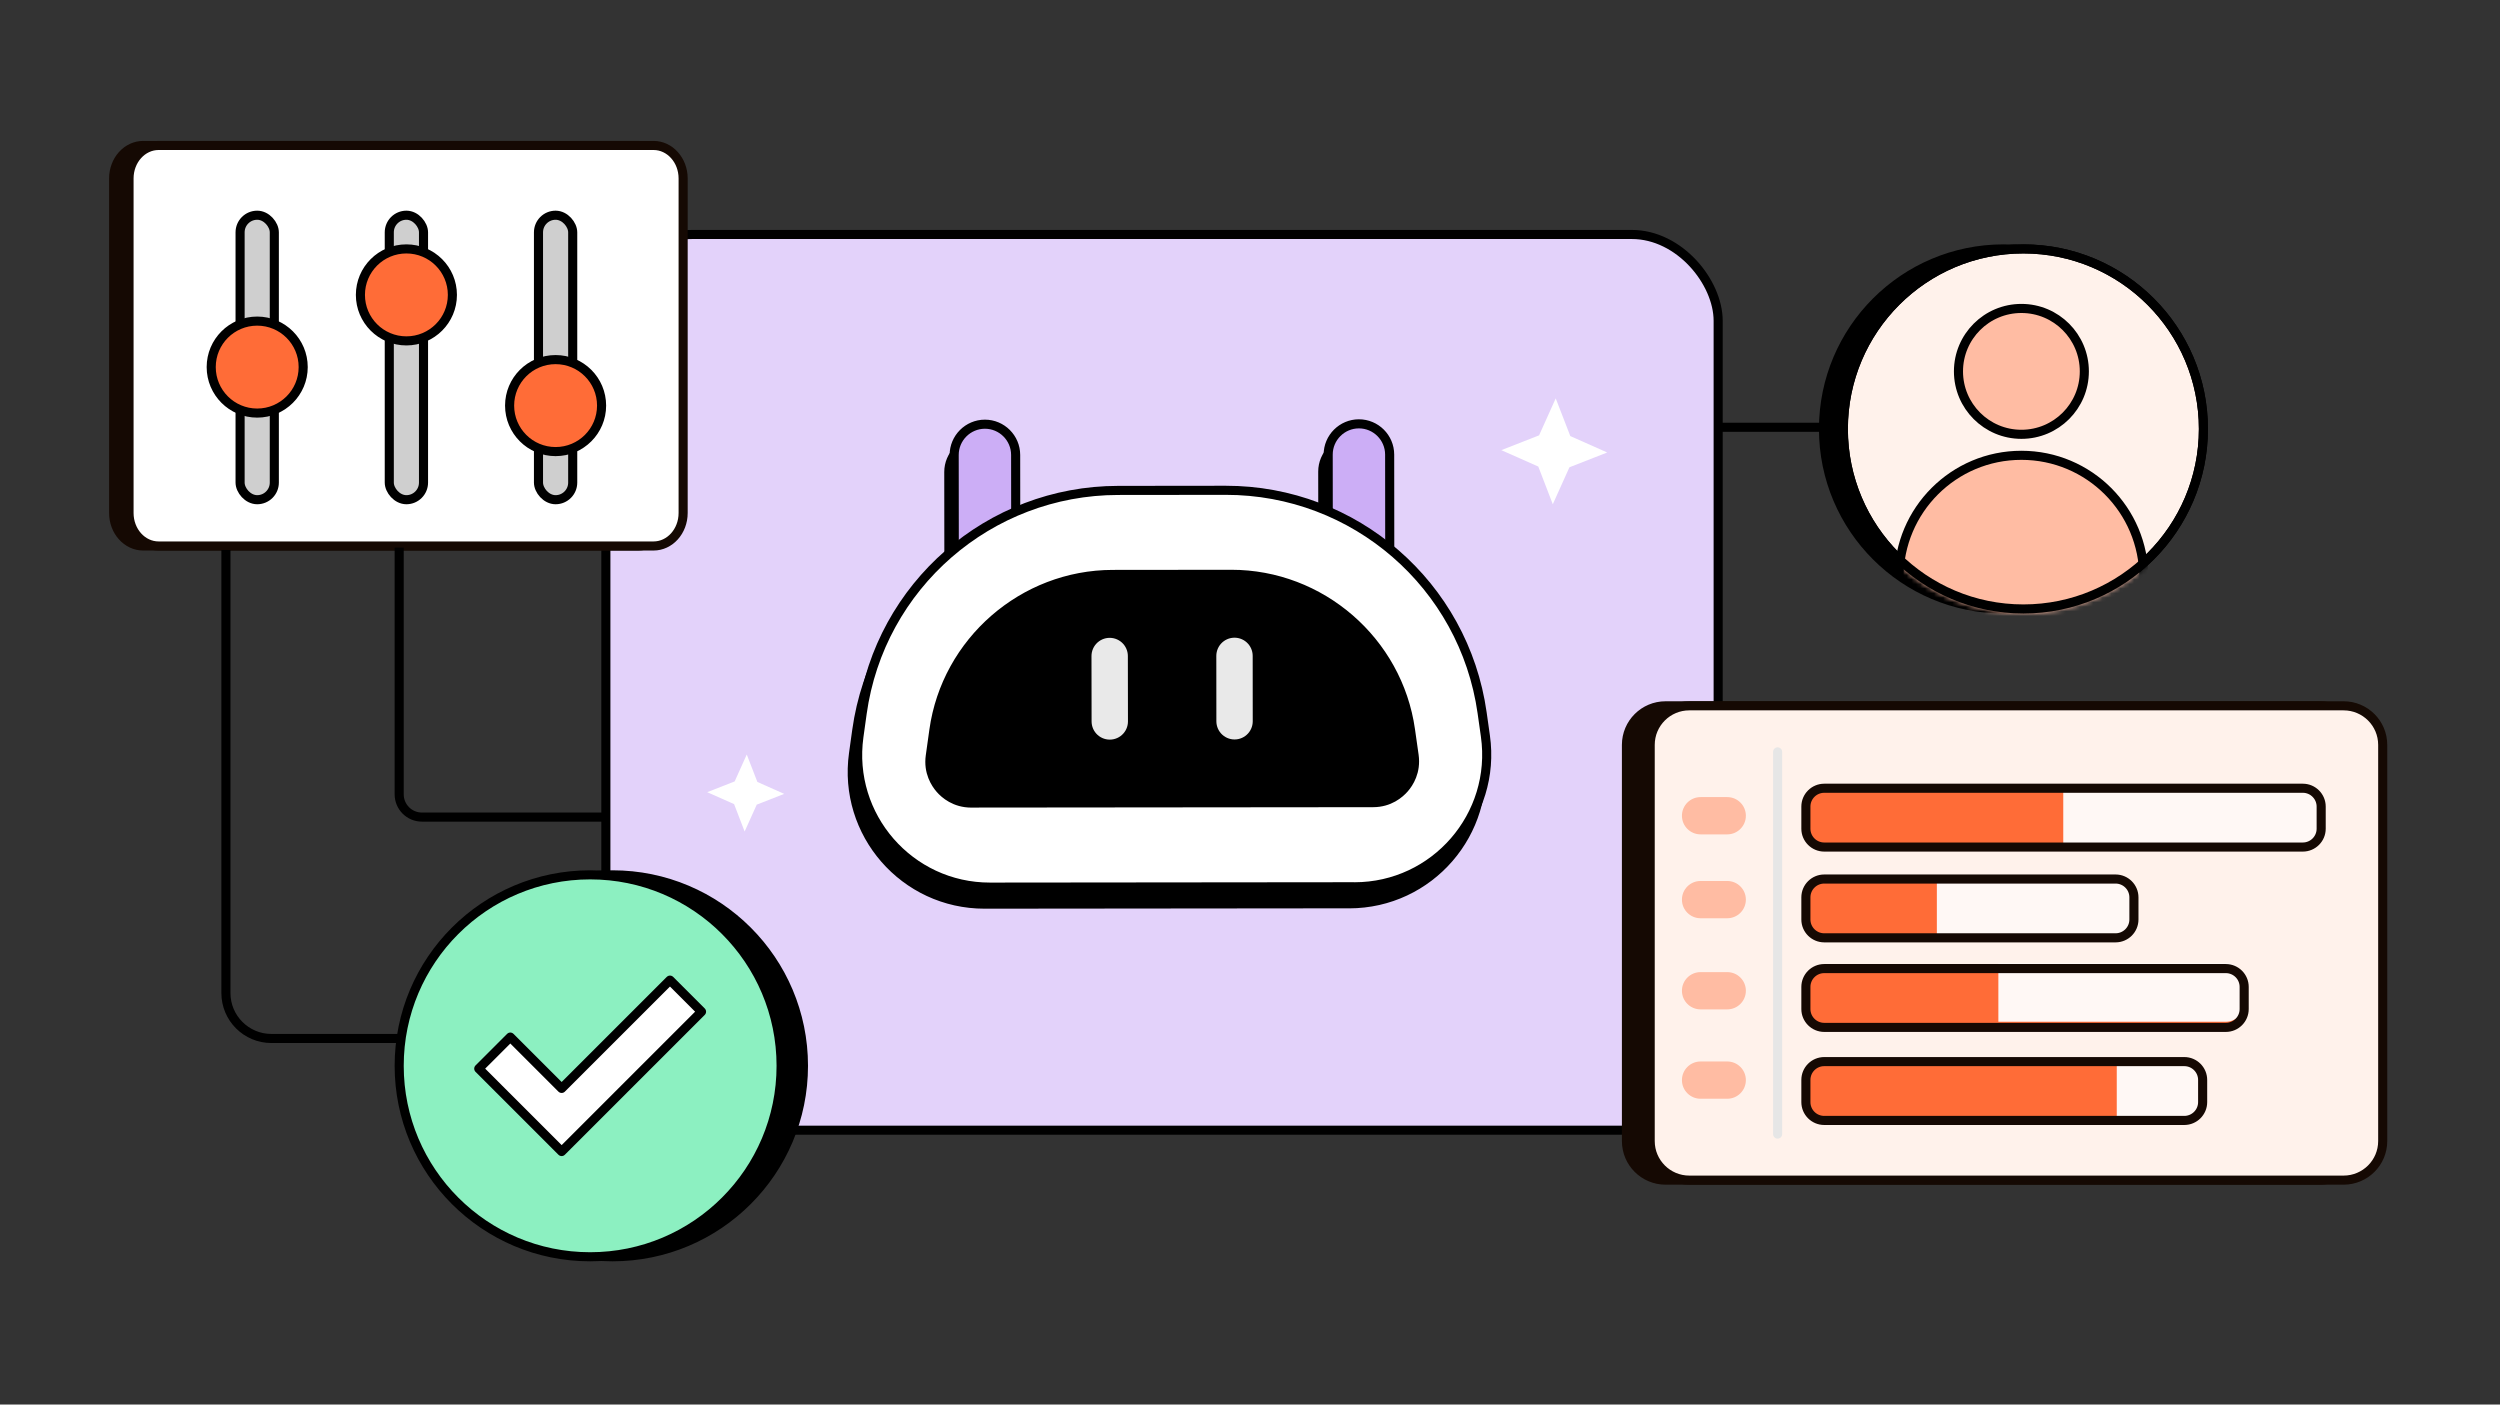
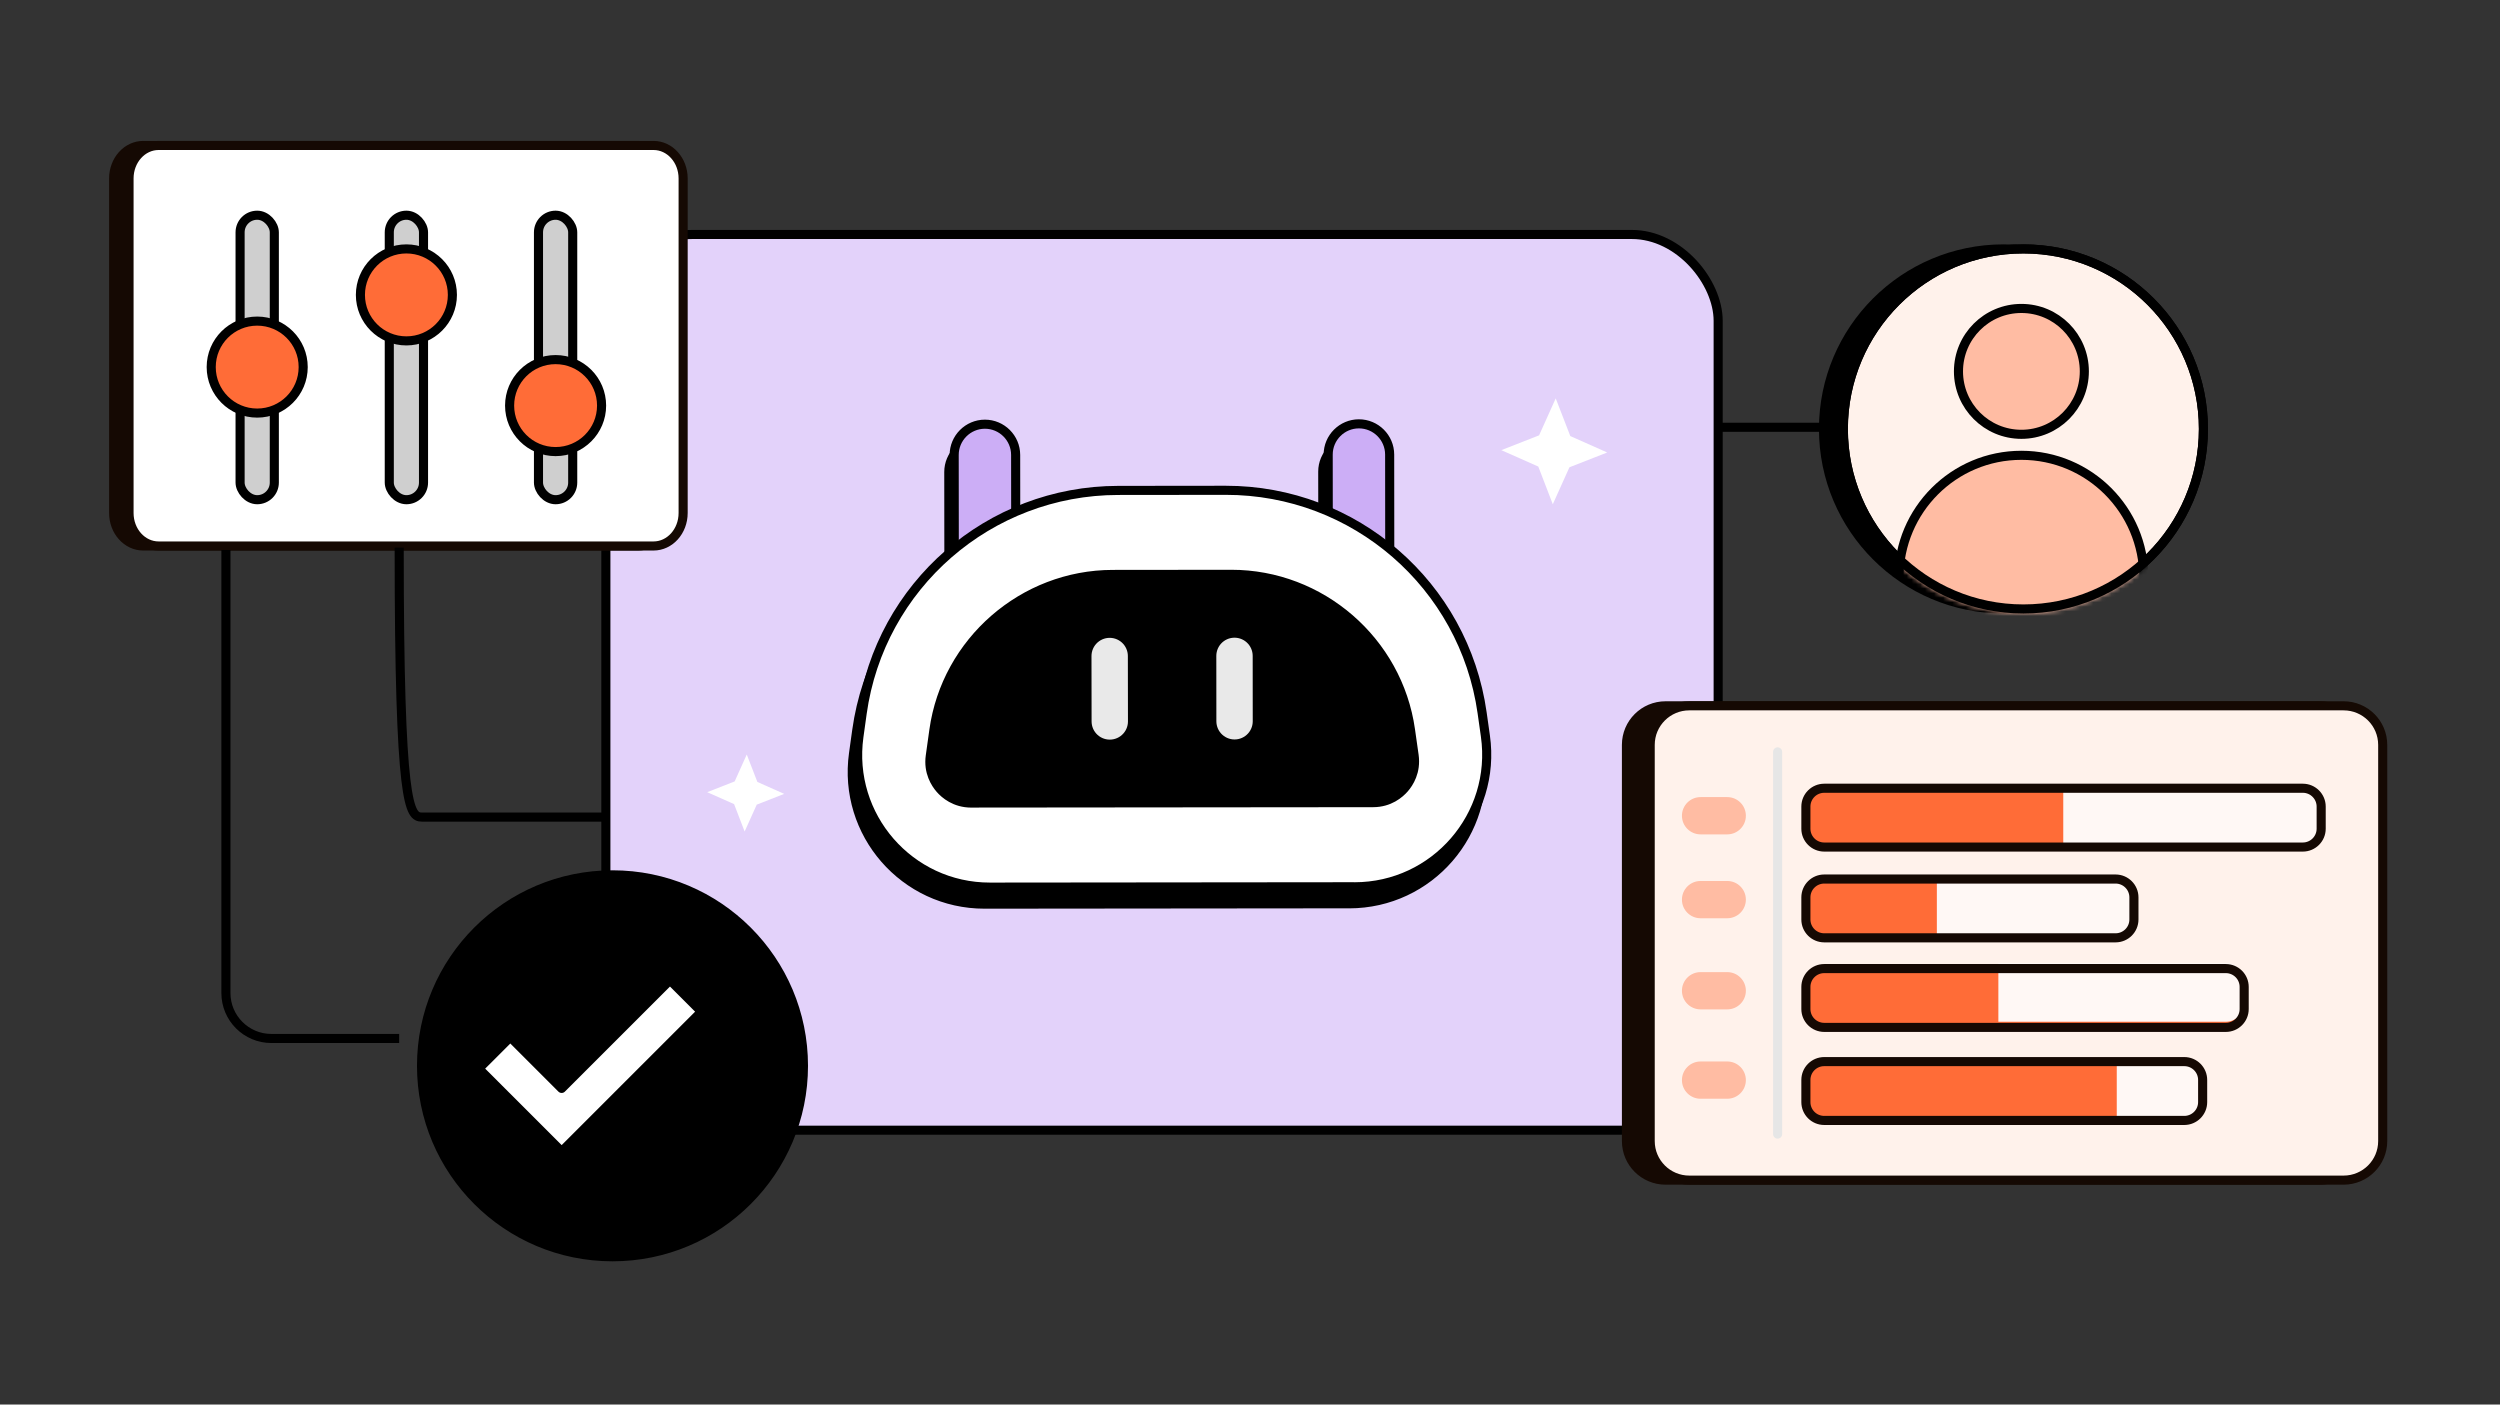
<svg xmlns="http://www.w3.org/2000/svg" width="550" height="309" viewBox="0 0 550 309" fill="none">
  <rect x="0" y="0" width="550" height="309" fill="#333333" stroke="none" />
  <rect x="133.29" y="51.584" width="244.706" height="197.059" rx="19" fill="#E3D2FA" stroke="black" stroke-width="2" />
  <path d="M510.364 155.28H366.429C361.673 155.28 357.819 159.127 357.819 163.871V251.039C357.819 255.783 361.673 259.63 366.429 259.63H510.364C515.119 259.63 518.974 255.783 518.974 251.039V163.871C518.974 159.127 515.119 155.28 510.364 155.28Z" fill="#150903" stroke="#150903" stroke-width="2" stroke-miterlimit="10" />
  <path d="M515.586 155.28H371.651C366.896 155.28 363.042 159.127 363.042 163.871V251.039C363.042 255.783 366.896 259.63 371.651 259.63H515.586C520.341 259.63 524.196 255.783 524.196 251.039V163.871C524.196 159.127 520.341 155.28 515.586 155.28Z" fill="#FFF2EB" stroke="#150903" stroke-width="2" stroke-miterlimit="10" />
  <path d="M465.422 193.386H401.337C399.104 193.386 397.295 195.192 397.295 197.419V202.291C397.295 204.518 399.104 206.323 401.337 206.323H465.422C467.654 206.323 469.464 204.518 469.464 202.291V197.419C469.464 195.192 467.654 193.386 465.422 193.386Z" fill="#FF6C37" />
  <path d="M505.844 173.906H401.337C399.104 173.906 397.295 175.71 397.295 177.938V182.81C397.295 185.037 399.104 186.843 401.337 186.843H505.844C508.077 186.843 509.886 185.037 509.886 182.81V177.938C509.886 175.71 508.077 173.906 505.844 173.906Z" fill="#FF6C37" />
  <path d="M489.675 213.087H401.337C399.104 213.087 397.295 214.893 397.295 217.12V221.992C397.295 224.219 399.104 226.025 401.337 226.025H489.675C491.908 226.025 493.718 224.219 493.718 221.992V217.12C493.718 214.893 491.908 213.087 489.675 213.087Z" fill="#FF6C37" />
  <path d="M469.465 197.419V202.299C469.465 204.525 467.654 206.332 465.423 206.332H426.108V193.386H465.423C467.654 193.386 469.465 195.193 469.465 197.419Z" fill="#FFF8F5" />
  <path d="M509.886 177.938V182.81C509.886 185.036 508.076 186.843 505.845 186.843H453.918V173.906H505.845C508.076 173.906 509.886 175.711 509.886 177.938Z" fill="#FFF8F5" />
  <path d="M465.422 193.386H401.337C399.104 193.386 397.295 195.192 397.295 197.419V202.291C397.295 204.518 399.104 206.323 401.337 206.323H465.422C467.654 206.323 469.464 204.518 469.464 202.291V197.419C469.464 195.192 467.654 193.386 465.422 193.386Z" stroke="#150903" stroke-width="2" stroke-miterlimit="10" />
  <path d="M506.616 173.414H401.337C399.104 173.414 397.295 175.219 397.295 177.446V182.318C397.295 184.545 399.104 186.351 401.337 186.351H506.616C508.848 186.351 510.658 184.545 510.658 182.318V177.446C510.658 175.219 508.848 173.414 506.616 173.414Z" stroke="#150903" stroke-width="2" stroke-miterlimit="10" />
  <path d="M493.718 215.88V220.752C493.718 222.978 491.907 224.784 489.676 224.784H439.641V211.846H489.676C491.907 211.846 493.718 213.653 493.718 215.88Z" fill="#FFF8F5" />
  <path d="M489.675 213.087H401.337C399.104 213.087 397.295 214.893 397.295 217.12V221.992C397.295 224.219 399.104 226.025 401.337 226.025H489.675C491.908 226.025 493.718 224.219 493.718 221.992V217.12C493.718 214.893 491.908 213.087 489.675 213.087Z" stroke="#150903" stroke-width="2" stroke-miterlimit="10" />
  <path d="M391.077 165.411V249.499Z" fill="#FFBCA3" />
  <path d="M391.077 165.411V249.499" stroke="#E6E6E6" stroke-width="2" stroke-miterlimit="10" stroke-linecap="round" />
  <path d="M379.986 175.361H374.132C371.864 175.361 370.026 177.195 370.026 179.459V179.467C370.026 181.729 371.864 183.564 374.132 183.564H379.986C382.254 183.564 384.092 181.729 384.092 179.467V179.459C384.092 177.195 382.254 175.361 379.986 175.361Z" fill="#FFBCA3" />
  <path d="M379.986 213.863H374.132C371.864 213.863 370.026 215.698 370.026 217.961V217.969C370.026 220.232 371.864 222.066 374.132 222.066H379.986C382.254 222.066 384.092 220.232 384.092 217.969V217.961C384.092 215.698 382.254 213.863 379.986 213.863Z" fill="#FFBCA3" />
  <path d="M379.986 193.815H374.132C371.864 193.815 370.026 195.65 370.026 197.912V197.921C370.026 200.184 371.864 202.018 374.132 202.018H379.986C382.254 202.018 384.092 200.184 384.092 197.921V197.912C384.092 195.65 382.254 193.815 379.986 193.815Z" fill="#FFBCA3" />
  <path d="M379.986 233.524H374.132C371.864 233.524 370.026 235.359 370.026 237.622V237.63C370.026 239.893 371.864 241.727 374.132 241.727H379.986C382.254 241.727 384.092 239.893 384.092 237.63V237.622C384.092 235.359 382.254 233.524 379.986 233.524Z" fill="#FFBCA3" />
  <path d="M484.582 237.586V242.466C484.582 244.691 482.771 246.498 480.54 246.498H401.337C399.097 246.498 397.295 244.691 397.295 242.466V237.586C397.295 235.359 399.097 233.552 401.337 233.552H480.54C482.771 233.552 484.582 235.359 484.582 237.586Z" fill="#FFF8F5" />
  <path d="M465.688 233.552V246.498H401.337C399.097 246.498 397.295 244.691 397.295 242.466V237.586C397.295 235.359 399.097 233.552 401.337 233.552H465.688Z" fill="#FF6C37" />
  <path d="M484.582 237.586V242.466C484.582 244.691 482.771 246.498 480.54 246.498H401.337C399.097 246.498 397.295 244.691 397.295 242.466V237.586C397.295 235.359 399.097 233.552 401.337 233.552H480.54C482.771 233.552 484.582 235.359 484.582 237.586Z" stroke="#150903" stroke-width="2" stroke-miterlimit="10" />
  <path d="M215.487 97.07C219.218 97.067 222.257 100.099 222.261 103.83L222.295 138.255C222.296 139.734 221.099 140.933 219.62 140.935L211.451 140.943C209.972 140.945 208.772 139.747 208.771 138.268L208.736 103.844C208.733 100.112 211.765 97.074 215.497 97.07L215.487 97.07Z" fill="black" stroke="black" stroke-width="2" stroke-linecap="round" stroke-linejoin="round" />
  <path d="M297.758 96.993C301.489 96.989 304.528 100.021 304.531 103.753L304.566 138.177C304.567 139.656 303.369 140.856 301.89 140.857L293.722 140.866C292.243 140.867 291.043 139.67 291.041 138.19L291.007 103.757C291.004 100.025 294.036 96.987 297.767 96.983L297.758 96.993Z" fill="black" stroke="black" stroke-width="2" stroke-linecap="round" stroke-linejoin="round" />
  <path d="M296.829 198.83L216.616 198.911C198.936 198.933 185.335 183.308 187.774 165.798L188.486 160.679C192.404 132.577 216.427 111.663 244.801 111.636L268.469 111.609C296.843 111.582 320.904 132.454 324.875 160.547L325.6 165.665C328.08 183.167 314.5 198.819 296.82 198.84L296.829 198.83Z" fill="black" stroke="black" stroke-width="2" stroke-linecap="round" stroke-linejoin="round" />
  <path d="M212.515 180.418C208.895 180.418 206.645 178.462 205.629 177.291C204.613 176.119 202.975 173.624 203.474 170.048L204.264 164.388C206.992 144.873 223.904 130.139 243.613 130.122L269.697 130.095C289.406 130.078 306.35 144.776 309.115 164.29L309.915 169.926C310.417 173.511 308.794 176.013 307.772 177.181C306.759 178.347 304.507 180.323 300.888 180.323L212.504 180.409L212.515 180.418Z" fill="black" stroke="black" stroke-width="2" stroke-linecap="round" stroke-linejoin="round" />
  <path d="M242.94 148.068L242.961 162.458" stroke="#E9E9E9" stroke-width="8" stroke-linecap="round" stroke-linejoin="round" />
  <path d="M270.401 148.035L270.413 162.426" stroke="#E9E9E9" stroke-width="8" stroke-linecap="round" stroke-linejoin="round" />
  <path d="M216.67 93.323C220.401 93.319 223.44 96.352 223.443 100.083L223.478 134.507C223.479 135.987 222.282 137.186 220.803 137.188L212.634 137.196C211.155 137.197 209.955 136 209.954 134.521L209.919 100.097C209.916 96.365 212.948 93.327 216.679 93.323L216.67 93.323Z" fill="#CCAEF6" stroke="black" stroke-width="2" stroke-linecap="round" stroke-linejoin="round" />
  <path d="M298.95 93.245C302.682 93.241 305.72 96.273 305.724 100.005L305.758 134.429C305.76 135.908 304.562 137.108 303.083 137.11L294.914 137.118C293.435 137.119 292.236 135.922 292.234 134.443L292.2 100.018C292.196 96.287 295.229 93.248 298.96 93.245L298.95 93.245Z" fill="#CCAEF6" stroke="black" stroke-width="2" stroke-linecap="round" stroke-linejoin="round" />
  <path d="M298.018 195.087L217.805 195.168C200.125 195.189 186.524 179.565 188.963 162.055L189.675 156.936C193.593 128.834 217.615 107.919 245.99 107.893L269.657 107.866C298.032 107.839 322.093 128.71 326.064 156.804L326.788 161.922C329.269 179.423 315.689 195.076 298.009 195.097L298.018 195.087Z" fill="white" stroke="black" stroke-width="2" stroke-linecap="round" stroke-linejoin="round" />
  <path d="M213.704 176.674C210.084 176.674 207.834 174.719 206.818 173.547C205.802 172.376 204.164 169.881 204.663 166.304L205.453 160.644C208.181 141.129 225.093 126.395 244.802 126.379L270.886 126.351C290.594 126.335 307.539 141.032 310.304 160.547L311.104 166.182C311.606 169.768 309.983 172.269 308.961 173.437C307.948 174.604 305.696 176.579 302.077 176.579L213.693 176.666L213.704 176.674Z" fill="black" stroke="black" stroke-width="2" stroke-linecap="round" stroke-linejoin="round" />
  <path d="M244.128 144.324L244.15 158.715" stroke="#E9E9E9" stroke-width="8" stroke-linecap="round" stroke-linejoin="round" />
  <path d="M271.59 144.291L271.602 158.682" stroke="#E9E9E9" stroke-width="8" stroke-linecap="round" stroke-linejoin="round" />
  <path d="M140.391 32H31.513C27.915 32 25 35.248 25 39.254V112.864C25 116.87 27.915 120.118 31.513 120.118H140.391C143.988 120.118 146.904 116.87 146.904 112.864V39.254C146.904 35.248 143.988 32 140.391 32Z" fill="#150903" stroke="#150903" stroke-width="2" stroke-miterlimit="10" />
  <path d="M143.777 32H34.899C31.302 32 28.387 35.248 28.387 39.254V112.864C28.387 116.87 31.302 120.118 34.899 120.118H143.777C147.374 120.118 150.29 116.87 150.29 112.864V39.254C150.29 35.248 147.374 32 143.777 32Z" fill="white" stroke="#150903" stroke-width="2" stroke-miterlimit="10" />
  <circle cx="440.778" cy="94.366" r="39.606" fill="black" stroke="black" stroke-width="2" />
  <circle cx="445.144" cy="94.366" r="39.606" fill="#FFF2EB" stroke="black" stroke-width="2" />
  <circle cx="444.708" cy="81.704" r="13.845" fill="#FFBCA3" stroke="black" stroke-width="2" />
  <mask id="mask0_1310_1145" style="mask-type:alpha" maskUnits="userSpaceOnUse" x="404" y="53" width="82" height="82">
    <circle cx="445.144" cy="94.366" r="39.606" fill="white" stroke="black" stroke-width="2" />
  </mask>
  <g mask="url(#mask0_1310_1145)">
    <circle cx="444.707" cy="127.112" r="26.944" fill="#FFBCA3" stroke="black" stroke-width="2" />
  </g>
  <circle cx="445.144" cy="94.366" r="39.606" stroke="black" stroke-width="2" />
-   <path d="M87.82 120.466V174.76C87.82 177.522 90.058 179.76 92.82 179.76H133.349" stroke="black" stroke-width="2" />
+   <path d="M87.82 120.466C87.82 177.522 90.058 179.76 92.82 179.76H133.349" stroke="black" stroke-width="2" />
  <rect x="85.643" y="47.348" width="7.529" height="62.588" rx="3.765" fill="#CFCFCF" stroke="black" stroke-width="2" />
  <circle cx="89.408" cy="64.878" r="10.118" fill="#FF6C37" stroke="black" stroke-width="2" />
  <rect x="118.467" y="47.348" width="7.529" height="62.588" rx="3.765" fill="#CFCFCF" stroke="black" stroke-width="2" />
  <circle cx="122.231" cy="89.231" r="10.118" fill="#FF6C37" stroke="black" stroke-width="2" />
  <rect x="52.82" y="47.348" width="7.529" height="62.588" rx="3.765" fill="#CFCFCF" stroke="black" stroke-width="2" />
  <circle cx="56.584" cy="80.76" r="10.118" fill="#FF6C37" stroke="black" stroke-width="2" />
  <path d="M176.761 234.478C176.761 211.275 157.952 192.466 134.749 192.466C111.547 192.466 92.737 211.275 92.737 234.478C92.737 257.68 111.547 276.489 134.749 276.489C157.952 276.489 176.761 257.68 176.761 234.478Z" fill="black" stroke="black" stroke-width="2" stroke-linecap="round" stroke-linejoin="round" />
-   <path d="M171.843 234.478C171.843 211.275 153.034 192.466 129.831 192.466C106.629 192.466 87.82 211.275 87.82 234.478C87.82 257.68 106.629 276.489 129.831 276.489C153.034 276.489 171.843 257.68 171.843 234.478Z" fill="#8CF0C1" stroke="black" stroke-width="2" stroke-miterlimit="10" />
  <path d="M123.562 253.336L105.326 235.101L112.268 228.159L123.562 239.453L147.395 215.627L154.337 222.569L123.562 253.336Z" fill="white" stroke="black" stroke-width="2" stroke-linecap="round" stroke-linejoin="round" />
  <path d="M345.466 95.936L353.584 99.546L345.274 102.803L341.616 110.936L338.424 102.642L330.29 99.033L338.6 95.776L342.258 87.642L345.466 95.936Z" fill="white" />
  <path d="M166.622 172.027L172.525 174.653L166.482 177.021L163.821 182.937L161.5 176.904L155.584 174.279L161.628 171.911L164.288 165.995L166.622 172.027Z" fill="white" />
  <path d="M49.702 120.995L49.702 218.466C49.702 223.989 54.179 228.466 59.702 228.466H87.82" stroke="black" stroke-width="2" />
  <path d="M403 94H378" stroke="black" stroke-width="2" />
</svg>